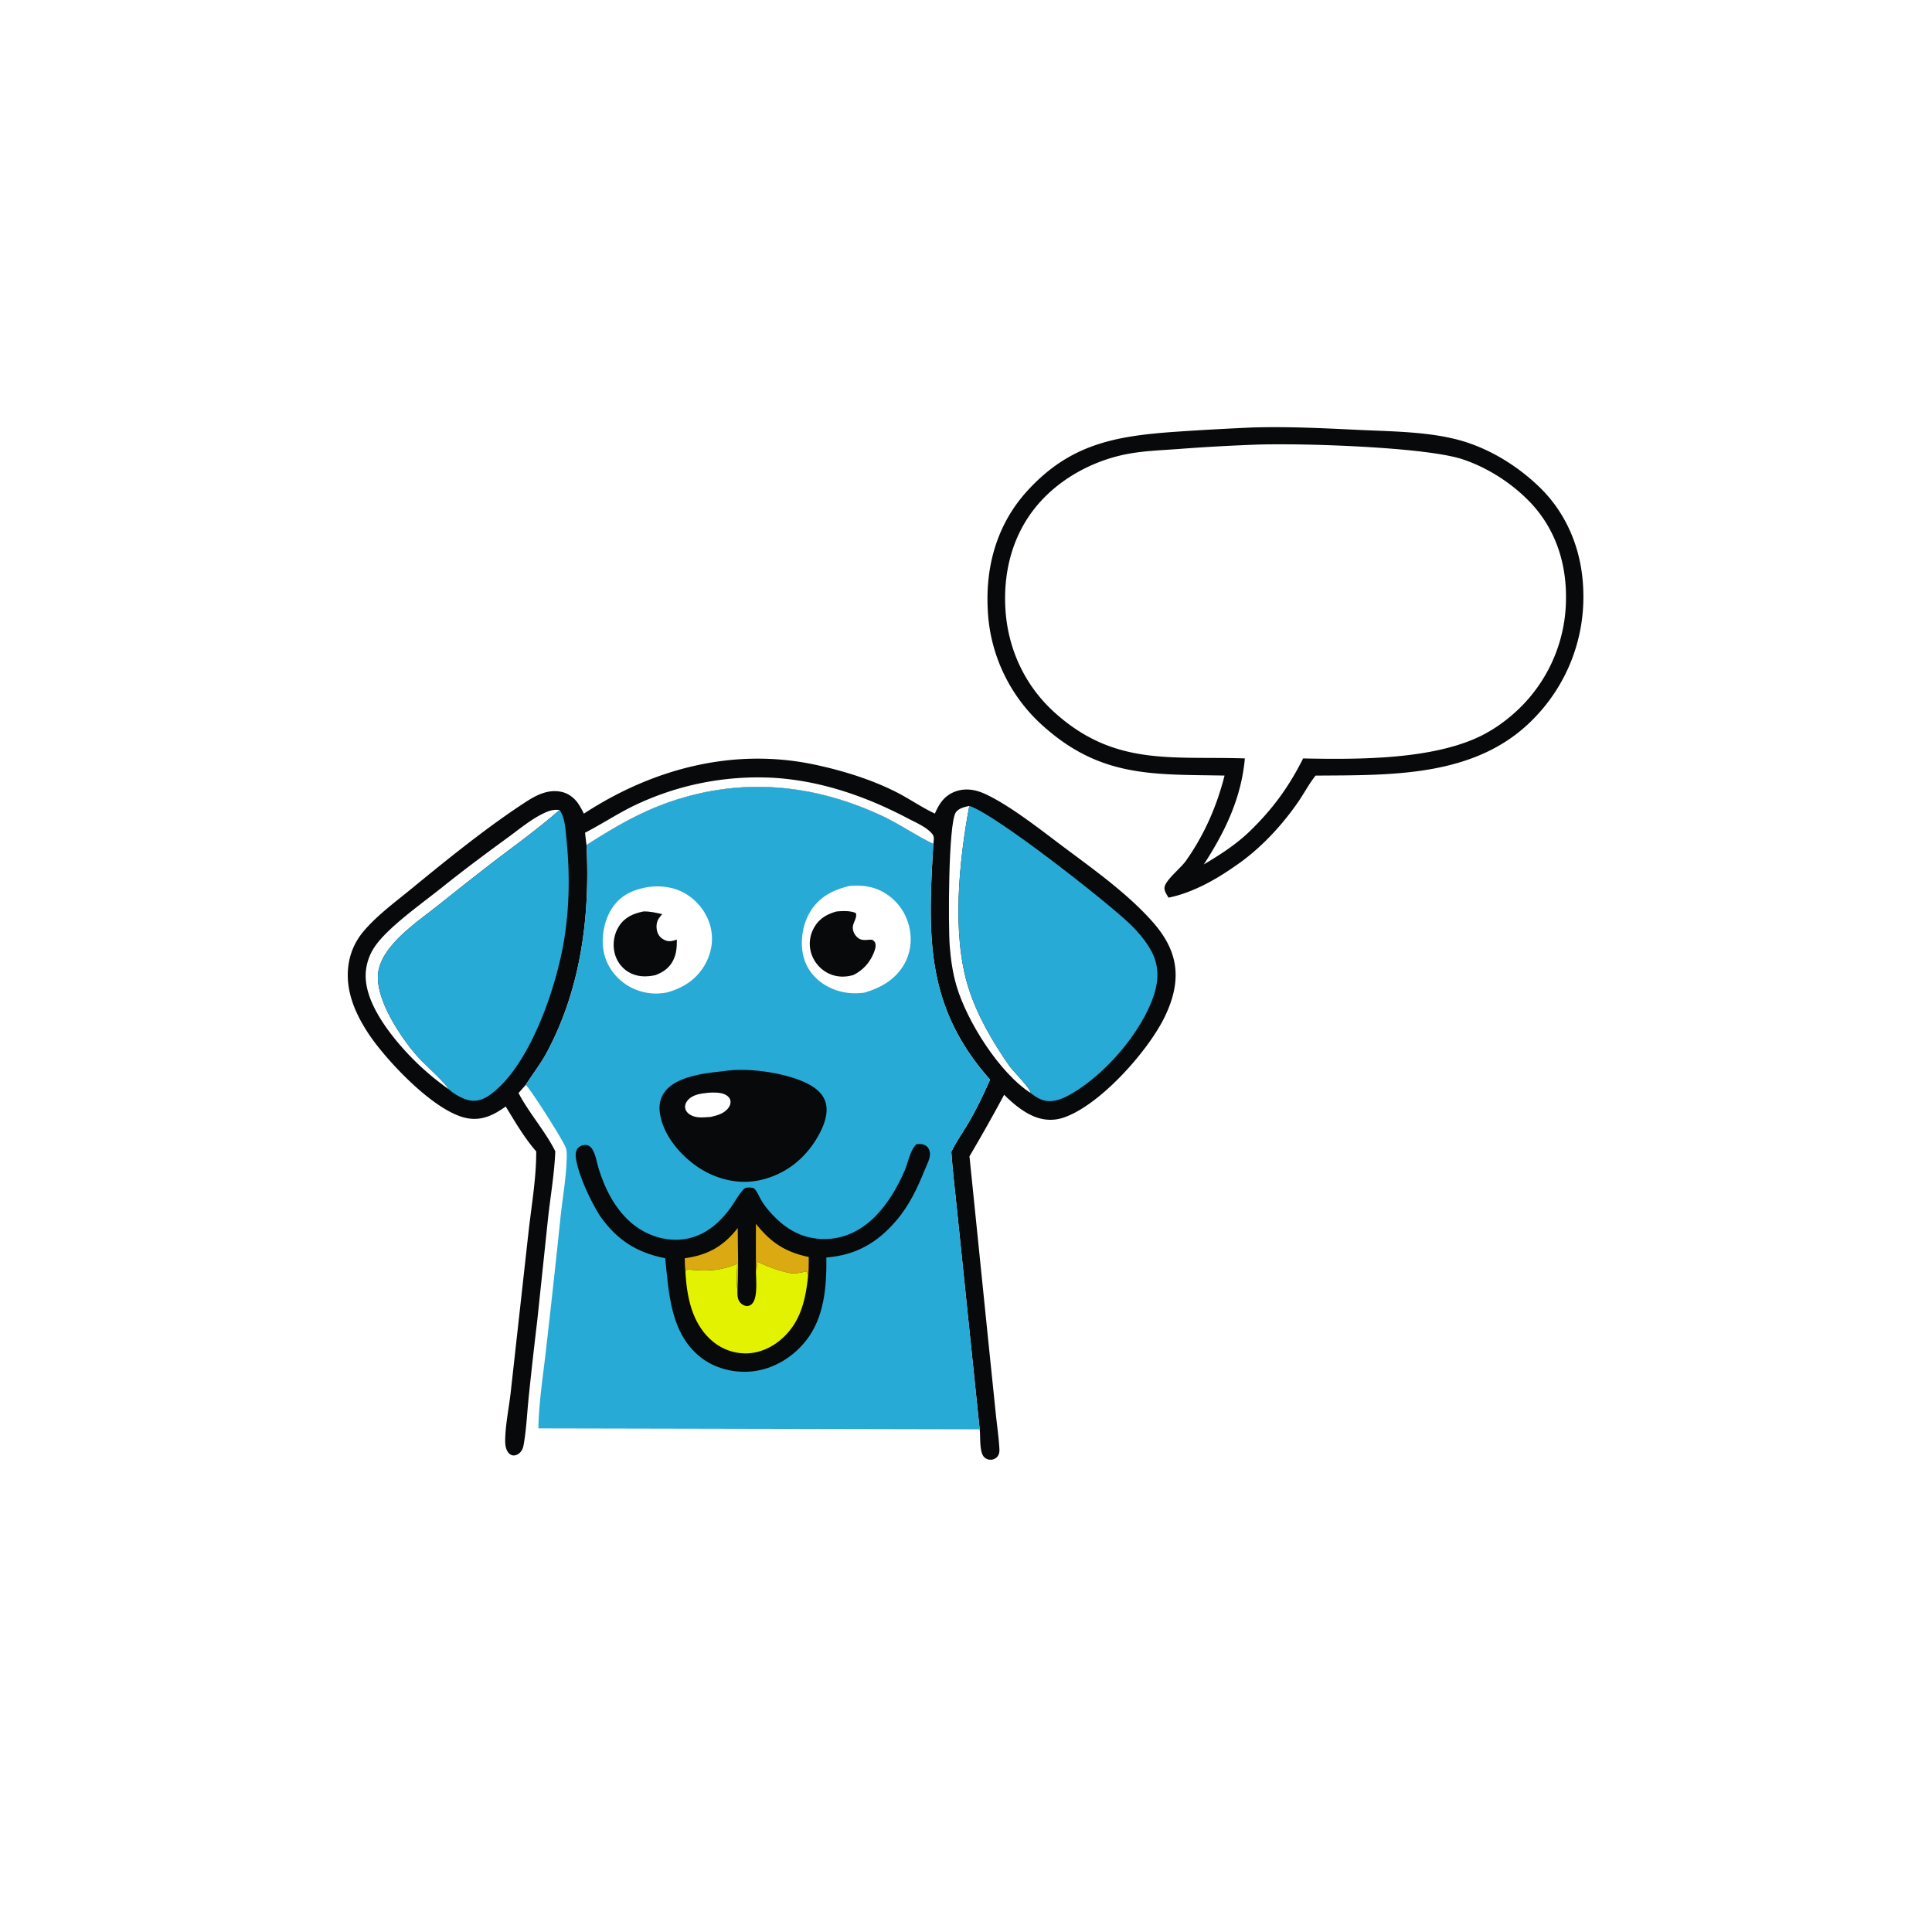
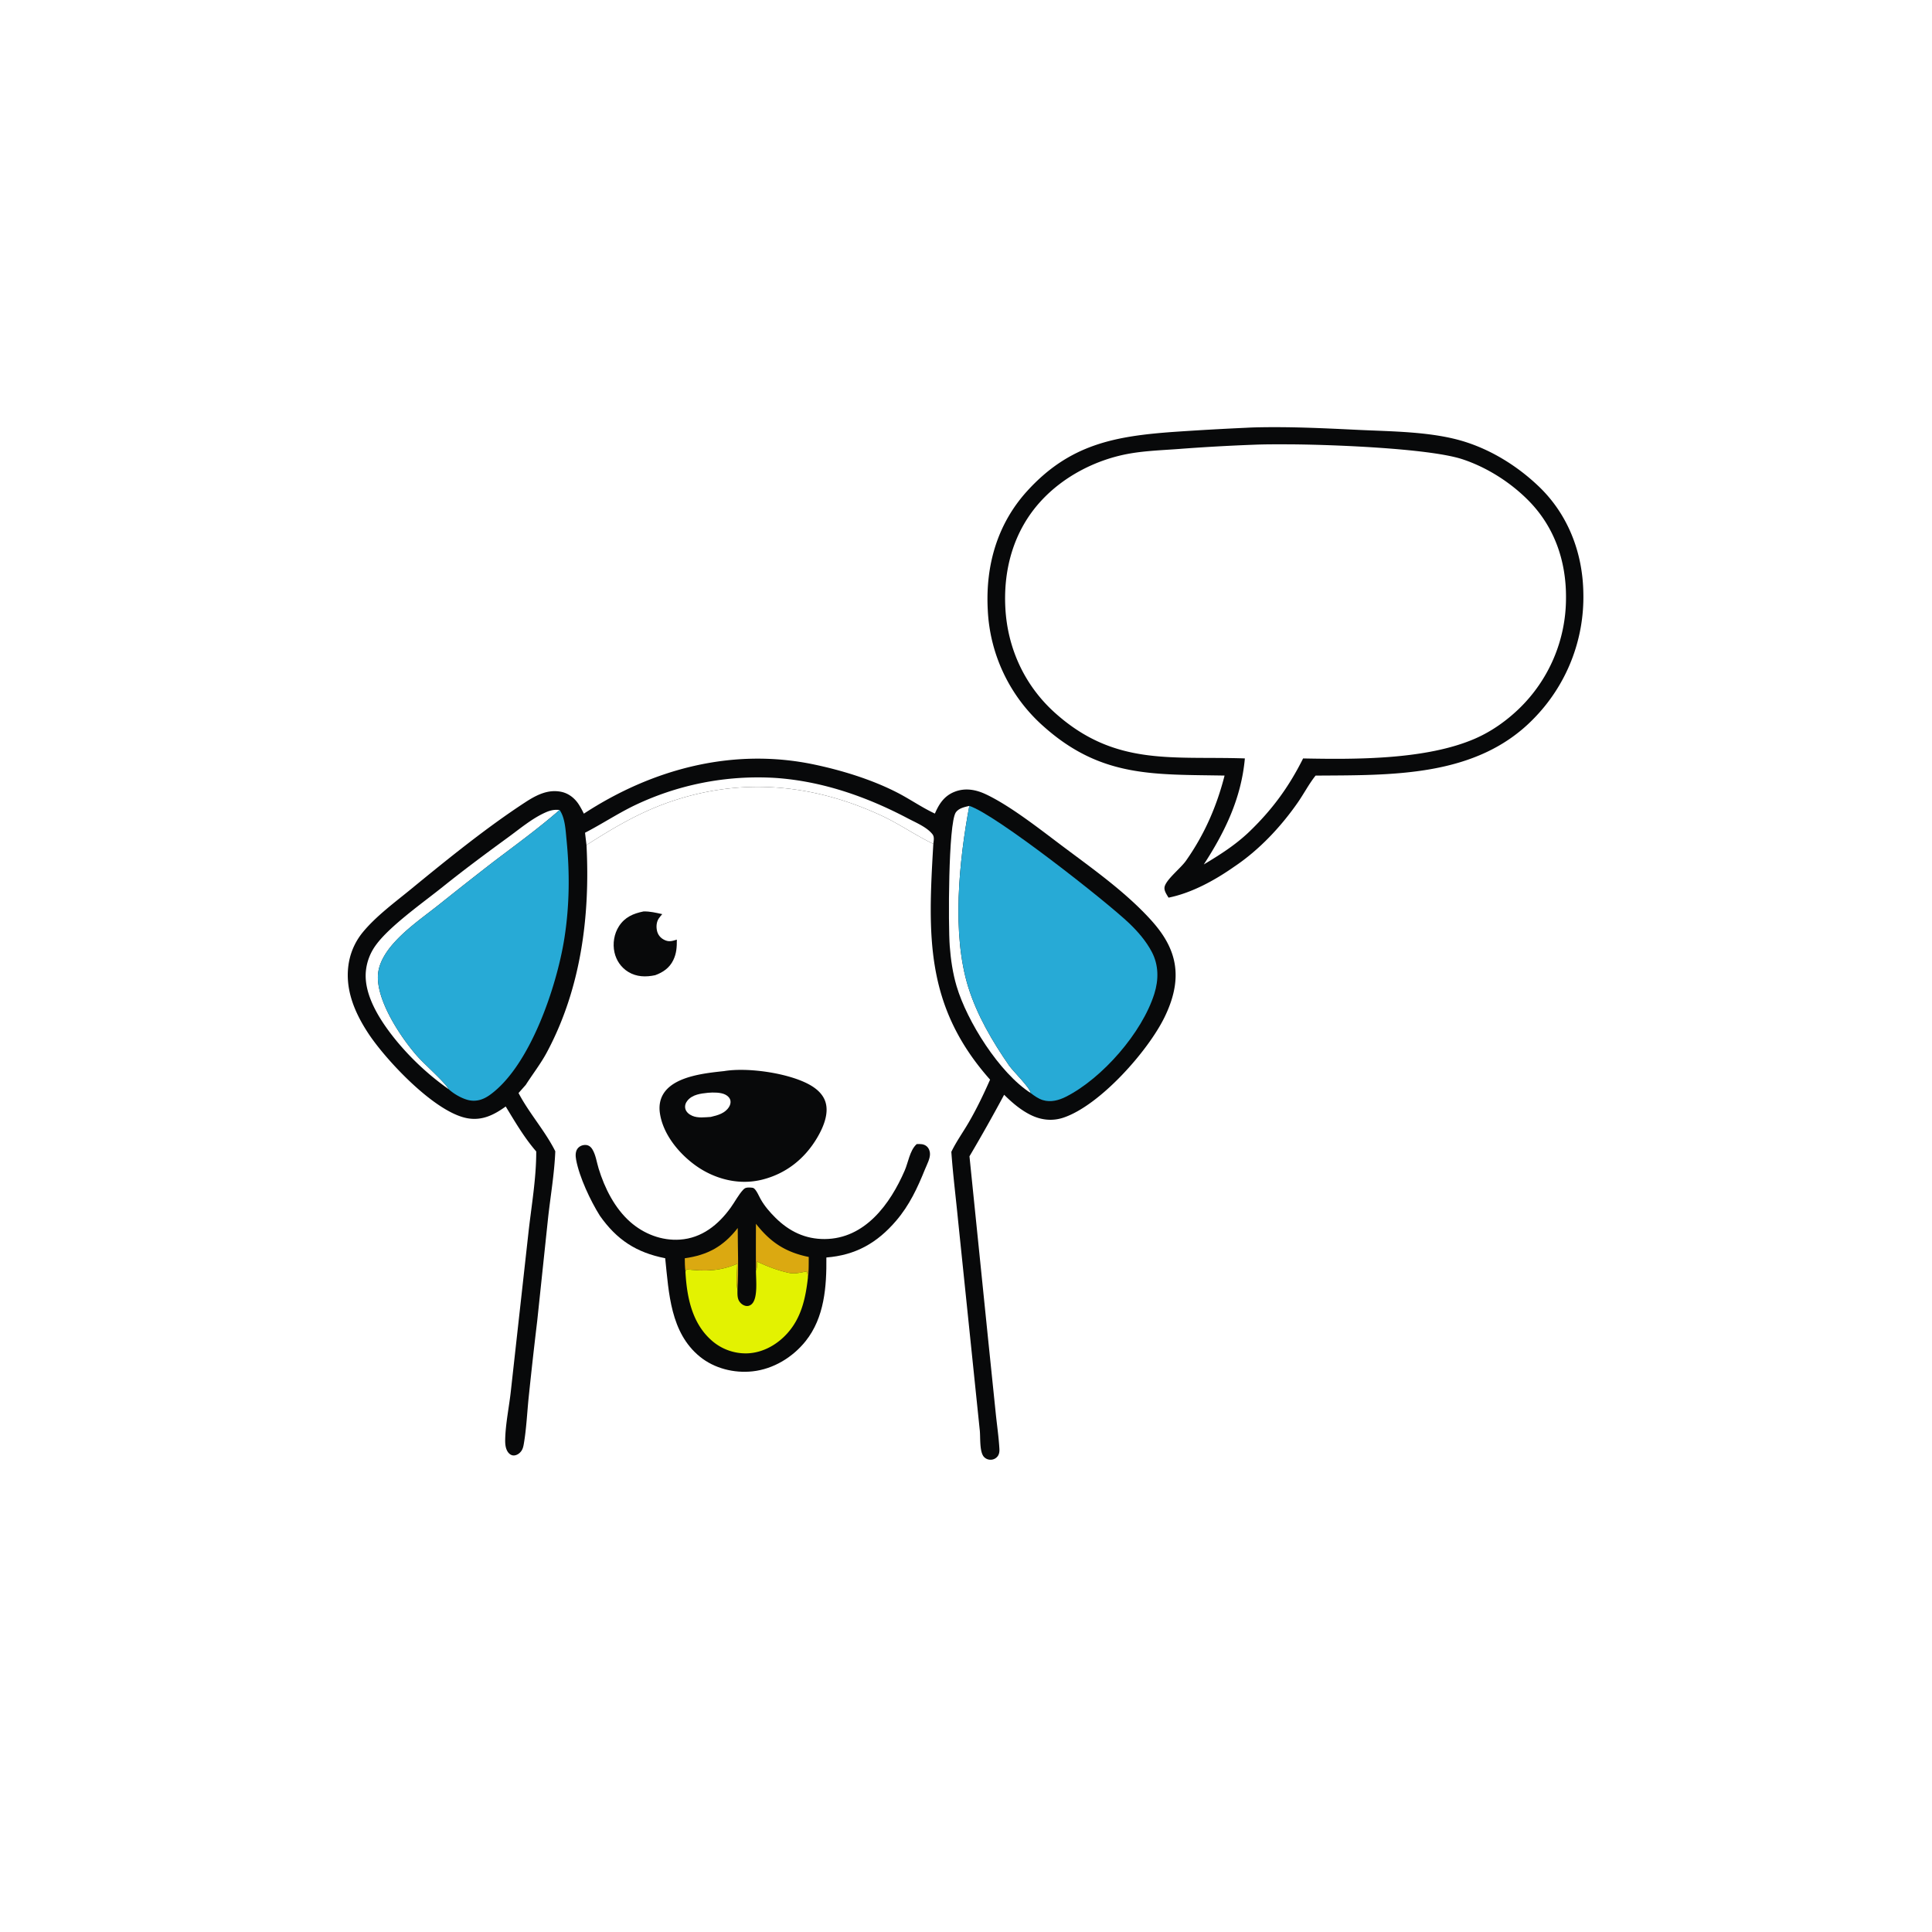
<svg xmlns="http://www.w3.org/2000/svg" version="1.1" style="display: block;" viewBox="0 0 2048 2048" width="1024" height="1024">
  <path transform="translate(0,0)" fill="rgb(255,255,255)" d="M 0 0 L 2048 0 L 2048 2048 L 0 2048 L 0 0 z" />
  <path transform="translate(0,0)" fill="rgb(8,9,10)" d="M 618.919 862.51 C 691.649 815.011 777.007 792.247 863.293 810.466 C 892.673 816.669 924.111 826.348 950.857 840.044 C 964.445 847.003 977.237 855.997 991.013 862.428 C 995.477 852.072 1000.97 843.625 1011.96 839.308 C 1023.04 834.96 1034.33 836.957 1044.83 841.87 C 1070.62 853.944 1102.12 878.789 1125.37 896.261 C 1157.37 920.303 1191.75 944.433 1218.92 973.979 C 1228.73 984.648 1237.27 996.212 1242.15 1009.98 C 1250.47 1033.44 1245.05 1056.58 1234.44 1078.32 C 1217 1114.05 1166.36 1171.38 1127.63 1184.63 C 1115.53 1188.77 1103.44 1187.37 1092.12 1181.67 C 1081.69 1176.42 1072.66 1168.67 1064.43 1160.49 C 1052.59 1182.58 1040.43 1204.15 1027.68 1225.74 L 1047.81 1423.26 L 1055.54 1498.25 C 1056.82 1510.75 1058.72 1523.47 1059.41 1536 C 1059.56 1538.85 1059.19 1541.77 1057.28 1544.03 A 9.385 9.385 0 0 1 1050.59 1547.37 C 1047.83 1547.5 1045.34 1546.61 1043.35 1544.69 C 1037.86 1539.42 1039.55 1522.56 1038.49 1515.14 L 1015.61 1293.86 C 1013.26 1269.6 1010.17 1245.31 1008.46 1221 C 1013.59 1210.32 1020.77 1200.33 1026.74 1190.08 C 1035.36 1175.28 1042.62 1160.11 1049.52 1144.46 L 1048.86 1143.72 C 980.356 1066.05 983.69 990.955 989.365 894.556 C 970.479 885.511 953.284 873.342 934.23 864.499 C 861.089 830.553 784.28 823.7 707.655 850.883 C 676.601 861.9 649.318 878.119 621.712 895.793 C 625.659 971.242 615.77 1048.39 579.511 1115.85 C 573.137 1127.7 564.608 1138.63 557.347 1149.99 L 549.681 1158.67 C 560.916 1180.14 577.892 1198.84 588.628 1220.4 C 587.722 1243.68 583.664 1267.06 581.078 1290.22 L 569.498 1400.02 A 5141.81 5141.81 0 0 0 560.407 1481.32 C 558.744 1497.6 558.022 1514.5 555.255 1530.6 C 554.577 1534.54 553.741 1537.6 550.624 1540.33 C 548.741 1541.98 545.983 1543.19 543.448 1542.75 C 540.977 1542.31 538.997 1540.38 537.803 1538.27 C 535.737 1534.62 535.436 1530.15 535.519 1526.05 C 535.866 1508.91 539.84 1490.69 541.639 1473.53 L 560.14 1307.01 C 563.287 1278.55 568.512 1249.22 568.429 1220.59 C 555.686 1205.89 546.153 1189.46 536.077 1172.92 C 523.768 1181.78 511.131 1188.23 495.371 1185.37 C 460.703 1179.08 409.144 1123.66 390.792 1095.97 C 375.417 1072.78 364.506 1046.64 370.167 1018.43 A 69.691 69.691 0 0 1 384.875 987.864 C 398.993 970.818 419.003 956.176 436.082 942.171 C 473.969 911.103 515.808 877.189 556.729 850.496 C 568.219 843.001 580.565 836.482 594.769 839.324 C 602.605 840.892 609.096 845.964 613.422 852.58 C 615.492 855.745 617.251 859.12 618.919 862.51 z" />
  <path transform="translate(0,0)" fill="rgb(255,255,255)" d="M 1092.68 1158.74 C 1059.35 1137.33 1025.08 1082.7 1014.02 1045.36 C 1009.94 1031.59 1007.85 1017.15 1006.76 1002.87 C 1005.15 981.81 1005.12 873.093 1013.21 861.14 C 1016.19 856.737 1022.65 855.408 1027.5 854.279 C 1016.65 912.494 1008.64 989.911 1026.5 1046.75 C 1035.8 1076.36 1052 1103.98 1069.61 1129.41 C 1073.98 1135.73 1091.56 1152.57 1092.68 1158.74 z" />
  <path transform="translate(0,0)" fill="rgb(255,255,255)" d="M 620.167 882.732 C 637.199 873.931 653.245 863.39 670.453 854.815 A 303.118 303.118 0 0 1 821.813 824.62 C 871.498 828.002 918.707 844.503 962.474 867.585 C 970.81 871.982 982.498 876.747 988.434 884.318 C 990.708 887.217 989.718 891.122 989.365 894.556 C 970.479 885.511 953.284 873.342 934.23 864.499 C 861.089 830.553 784.28 823.7 707.655 850.883 C 676.601 861.9 649.318 878.119 621.712 895.793 A 1259.77 1259.77 0 0 1 620.167 882.732 z" />
  <path transform="translate(0,0)" fill="rgb(255,255,255)" d="M 475.712 1154.66 A 284.041 284.041 0 0 1 420.608 1103.74 C 404.596 1084.26 385.095 1055.69 387.884 1029.1 A 55.761 55.761 0 0 1 398.372 1001.94 C 412.917 981.76 448.872 956.5 469.281 940.129 C 491.936 921.957 515.105 904.738 538.577 887.638 C 551.206 878.437 564.309 867.313 578.689 861.034 C 583.619 858.882 587.843 858.043 593.185 858.631 C 570.415 878.453 546.365 895.856 522.356 914.08 A 4655.35 4655.35 0 0 0 466.091 958.377 C 449.681 971.414 431.323 984.024 417.377 999.724 C 409.322 1008.79 401.8 1020.19 400.723 1032.54 C 398.339 1059.87 424.446 1099.07 441.66 1118.84 C 449.995 1128.41 470.713 1146.22 475.712 1154.66 z" />
  <path transform="translate(0,0)" fill="rgb(39,170,214)" d="M 593.185 858.631 C 599.002 866.642 599.552 880.207 600.513 889.808 C 604.037 924.983 603.765 959.938 598.22 994.912 C 590.197 1045.51 561.974 1130.03 519.289 1160.66 C 512.75 1165.35 505.711 1167.88 497.633 1166.37 C 490.479 1165.03 481.033 1159.67 475.712 1154.66 C 470.713 1146.22 449.995 1128.41 441.66 1118.84 C 424.446 1099.07 398.339 1059.87 400.723 1032.54 C 401.8 1020.19 409.322 1008.79 417.377 999.724 C 431.323 984.024 449.681 971.414 466.091 958.377 A 4655.35 4655.35 0 0 1 522.356 914.08 C 546.365 895.856 570.415 878.453 593.185 858.631 z" />
  <path transform="translate(0,0)" fill="rgb(39,170,214)" d="M 1027.5 854.279 C 1055.01 862.877 1173.4 956.021 1197.23 978.93 C 1206.46 987.807 1214.91 997.621 1220.92 1008.99 C 1228.35 1023.04 1228.32 1038.58 1223.64 1053.46 C 1210.61 1094.81 1168.65 1142.83 1130.22 1162.46 C 1122.52 1166.39 1113.85 1168.78 1105.31 1166.12 C 1100.73 1164.68 1096.45 1161.66 1092.68 1158.74 C 1091.56 1152.57 1073.98 1135.73 1069.61 1129.41 C 1052 1103.98 1035.8 1076.36 1026.5 1046.75 C 1008.64 989.911 1016.65 912.494 1027.5 854.279 z" />
  <path transform="translate(0,0)" fill="rgb(8,9,10)" d="M 1321.46 453.427 A 286.398 286.398 0 0 1 1329.01 453.099 C 1365.92 452.094 1402.61 453.885 1439.45 455.673 C 1476.11 457.453 1519.03 457.366 1553.98 468.665 C 1582.68 477.946 1609.27 494.741 1631.05 515.523 C 1662.21 545.256 1677.73 585.835 1678.41 628.523 A 183.79 183.79 0 0 1 1625.4 762.161 C 1564.78 824.234 1474.86 821.549 1394.57 822.174 C 1387.55 830.951 1382.1 841.522 1375.63 850.805 C 1357.57 876.73 1334.51 901.241 1308.12 918.855 C 1287.87 933.074 1263.13 946.673 1238.69 951.546 C 1236.61 947.956 1233.34 943.726 1234.69 939.405 C 1237.16 931.519 1251.71 920.201 1257.19 912.416 C 1276.72 884.677 1289.73 854.905 1298.1 822.135 C 1223.46 820.756 1167.67 824.483 1106.9 770.599 A 175.541 175.541 0 0 1 1047.05 646.002 C 1044.63 599.441 1057.14 555.385 1088.87 520.485 C 1133.91 470.965 1181.76 462.265 1244.95 457.772 A 3370.83 3370.83 0 0 1 1321.46 453.427 z" />
  <path transform="translate(0,0)" fill="rgb(255,255,255)" d="M 1328.77 471.444 C 1340.73 470.935 1352.8 470.99 1364.78 471.016 C 1407.08 471.108 1514.66 475.025 1550.41 486.87 C 1576.23 495.426 1601.21 511.316 1620.3 530.647 C 1648.15 558.853 1660.48 595.488 1660.02 634.753 A 162.912 162.912 0 0 1 1610.13 751.353 C 1596.71 764.24 1581.06 775.33 1563.99 782.811 C 1512.06 805.559 1436.75 805.042 1381.34 803.982 C 1365.99 834.706 1348.05 859.027 1323.13 882.764 C 1308.79 896.206 1292.86 906.304 1276.09 916.338 C 1298.74 881.413 1315.8 846.091 1319.61 803.948 C 1242.2 801.364 1181.9 812.539 1118.5 755.804 C 1086.28 726.97 1067.96 687.335 1065.71 644.295 C 1063.53 602.741 1074.81 562.481 1103.22 531.372 C 1127.7 504.558 1162.86 486.635 1198.53 480.616 C 1215.08 477.822 1232.19 477.212 1248.93 475.983 A 2078.18 2078.18 0 0 1 1328.77 471.444 z" />
-   <path transform="translate(0,0)" fill="rgb(39,170,214)" d="M 621.712 895.793 C 649.318 878.119 676.601 861.9 707.655 850.883 C 784.28 823.7 861.089 830.553 934.23 864.499 C 953.284 873.342 970.479 885.511 989.365 894.556 C 983.69 990.955 980.356 1066.05 1048.86 1143.72 L 1049.52 1144.46 C 1042.62 1160.11 1035.36 1175.28 1026.74 1190.08 C 1020.77 1200.33 1013.59 1210.32 1008.46 1221 C 1010.17 1245.31 1013.26 1269.6 1015.61 1293.86 L 1038.49 1515.14 L 570.744 1514.15 C 570.939 1488.37 576.016 1455.77 578.92 1429.72 A 13438.6 13438.6 0 0 0 594.345 1288.76 C 596.641 1267.88 600.572 1245.87 600.793 1224.94 C 600.826 1221.88 600.671 1218.9 599.495 1216.04 C 595.762 1206.96 564.086 1157.11 557.347 1149.99 C 564.608 1138.63 573.137 1127.7 579.511 1115.85 C 615.77 1048.39 625.659 971.242 621.712 895.793 z" />
  <path transform="translate(0,0)" fill="rgb(255,255,255)" d="M 900.249 939.192 C 911.989 938.084 923.16 939.136 933.922 944.416 A 56.655 56.655 0 0 1 962.577 978.031 C 967.073 992.085 966.246 1007.71 959.207 1020.79 C 949.974 1037.95 934.283 1047.01 916.142 1052.26 C 901.647 1054.13 888.104 1052.01 875.414 1044.61 C 863.583 1037.7 854.973 1027.1 851.659 1013.69 C 847.879 998.396 850.688 979.92 858.875 966.471 C 868.526 950.618 882.955 943.422 900.249 939.192 z" />
-   <path transform="translate(0,0)" fill="rgb(8,9,10)" d="M 886.623 966.239 C 892.408 965.65 902.027 965.221 907.21 967.952 C 909.022 972.942 903.765 978.199 904.004 983.743 C 904.168 987.523 906.12 991.281 908.976 993.737 C 912.219 996.524 915.329 996.595 919.392 996.327 C 919.667 996.309 922.516 996.086 922.913 996.107 C 925.686 996.255 925.951 997.054 927.636 999.045 C 928.473 1002.02 928.269 1004.14 927.323 1007.04 C 923.501 1018.74 915.594 1028.14 904.622 1033.54 C 895.765 1036.17 886.455 1035.86 878.069 1031.76 A 35.686 35.686 0 0 1 859.869 1010.26 A 34.227 34.227 0 0 1 863.138 983.008 C 868.579 973.62 876.524 969.082 886.623 966.239 z" />
-   <path transform="translate(0,0)" fill="rgb(255,255,255)" d="M 686.87 940.318 C 700.146 938.475 714.056 940.174 725.817 946.834 C 738.919 954.254 749.105 967.158 752.992 981.737 C 756.695 995.628 754.367 1010.15 747.286 1022.55 C 738.428 1038.07 724.602 1047.15 707.637 1051.86 C 707.295 1051.94 706.955 1052.03 706.61 1052.1 A 57.731 57.731 0 0 1 663.803 1043.75 C 651.466 1035.56 642.329 1022.61 639.785 1007.92 C 637.115 992.496 640.755 974.12 649.812 961.276 C 658.966 948.292 671.78 942.961 686.87 940.318 z" />
+   <path transform="translate(0,0)" fill="rgb(255,255,255)" d="M 686.87 940.318 C 700.146 938.475 714.056 940.174 725.817 946.834 C 738.919 954.254 749.105 967.158 752.992 981.737 C 756.695 995.628 754.367 1010.15 747.286 1022.55 C 738.428 1038.07 724.602 1047.15 707.637 1051.86 C 707.295 1051.94 706.955 1052.03 706.61 1052.1 A 57.731 57.731 0 0 1 663.803 1043.75 C 651.466 1035.56 642.329 1022.61 639.785 1007.92 C 637.115 992.496 640.755 974.12 649.812 961.276 C 658.966 948.292 671.78 942.961 686.87 940.318 " />
  <path transform="translate(0,0)" fill="rgb(8,9,10)" d="M 682.106 966.178 C 688.9 965.965 695.427 967.574 702.016 969.014 C 700.717 970.502 699.361 972.018 698.276 973.671 C 695.781 977.473 695.467 982.556 696.502 986.883 C 697.442 990.819 699.873 993.907 703.395 995.885 C 708.561 998.785 712.047 997.761 717.486 996.054 C 717.484 1003.96 717.217 1010.53 713.67 1017.84 C 709.724 1025.98 702.823 1030.75 694.529 1033.75 C 684.632 1035.84 674.841 1035.67 665.975 1030.25 C 658.396 1025.62 653.262 1018.14 651.353 1009.5 C 649.292 1000.16 650.945 989.833 656.162 981.787 C 662.398 972.169 671.326 968.356 682.106 966.178 z" />
  <path transform="translate(0,0)" fill="rgb(8,9,10)" d="M 767.615 1135.4 C 792.44 1131.28 834.412 1137.32 856.778 1149.09 C 864.983 1153.4 872.665 1159.66 875.247 1168.94 C 878.718 1181.42 872.254 1196 865.901 1206.6 C 852.681 1228.68 833.044 1244.15 808.034 1250.45 A 72.69 72.69 0 0 1 802.398 1251.63 C 780.008 1255.62 756.454 1248.96 738.069 1235.97 C 719.937 1223.15 702.804 1202.57 699.512 1179.94 C 698.321 1171.75 699.763 1163.78 704.867 1157.12 C 717.641 1140.48 748.433 1137.47 767.615 1135.4 z" />
  <path transform="translate(0,0)" fill="rgb(255,255,255)" d="M 750.646 1158.37 C 756.104 1157.91 764.052 1157.84 768.973 1160.38 C 771.451 1161.66 773.72 1163.82 774.286 1166.65 C 774.73 1168.88 774.098 1171.18 772.972 1173.1 C 768.845 1180.13 760.818 1182.27 753.43 1183.99 C 747.05 1184.36 739.896 1185.4 733.869 1182.83 C 730.605 1181.43 727.374 1178.92 726.483 1175.32 C 725.72 1172.23 726.711 1169.18 728.659 1166.77 C 734.01 1160.16 742.771 1159.22 750.646 1158.37 z" />
  <path transform="translate(0,0)" fill="rgb(8,9,10)" d="M 971.751 1212.79 C 975.647 1212.61 979.223 1212.51 982.418 1215.19 C 984.483 1216.93 985.45 1219.51 985.766 1222.11 C 986.428 1227.54 982.531 1234.54 980.529 1239.49 C 972.492 1259.38 964.041 1277.56 949.975 1294.02 C 929.789 1317.65 906.938 1330.55 875.99 1332.99 C 876.286 1363.75 874 1396.65 853.971 1421.67 C 840.216 1438.85 819.82 1451.28 797.779 1453.68 C 778.173 1455.82 757.269 1450.65 741.852 1438.09 C 710.656 1412.68 708.992 1370.6 705.138 1333.78 C 674.43 1327.74 653.822 1314.21 635.859 1288.7 C 625.925 1272.87 614.099 1247.8 610.72 1229.41 C 609.953 1225.24 609.717 1220.25 612.784 1216.87 C 614.584 1214.89 617.281 1213.78 619.932 1213.69 C 623.603 1213.56 626.126 1215.36 627.968 1218.38 C 631.513 1224.19 632.566 1232.15 634.566 1238.69 C 640.89 1259.4 651.646 1280.82 668.097 1295.31 C 682.51 1308.01 701.384 1315.36 720.7 1314.05 C 743.986 1312.48 761.481 1298.33 774.691 1279.96 C 779.014 1273.95 782.83 1266.49 787.839 1261.14 C 789.98 1258.85 791.795 1258.78 794.847 1258.81 C 795.614 1258.82 798.096 1259.05 798.679 1259.36 C 801.671 1260.93 804.715 1268.33 806.357 1271.23 C 810.483 1278.53 816.141 1285.05 822.085 1290.94 C 836.584 1305.29 853.585 1313.56 874.214 1313.44 C 916.831 1313.18 943.585 1276.48 959.04 1240.78 C 962.73 1232.26 964.396 1219.97 971.086 1213.41 C 971.303 1213.2 971.529 1213 971.751 1212.79 z" />
  <path transform="translate(0,0)" fill="rgb(219,169,17)" d="M 725.889 1333.81 C 750.309 1330.39 766.782 1321.26 782.029 1301.74 C 782.015 1323.37 783.118 1345.58 781.74 1367.12 C 780.039 1358.9 781.402 1348.2 781.472 1339.71 C 762.767 1347.68 747.924 1347.62 727.914 1345.62 L 726.58 1347.79 C 726.01 1343.1 725.913 1338.52 725.889 1333.81 z" />
  <path transform="translate(0,0)" fill="rgb(219,169,17)" d="M 801.344 1346.77 A 3905.62 3905.62 0 0 1 801.341 1297.25 C 816.847 1317.05 832.729 1327.37 857.325 1332.44 C 857.195 1339.7 857.477 1347.28 856.418 1354.46 C 856.25 1352.09 855.907 1350.03 855.3 1347.74 C 849.124 1348.87 842.58 1350.69 836.341 1349.32 C 824.289 1346.68 813.524 1342.52 802.386 1337.26 C 802.361 1340.38 802.785 1343.93 801.344 1346.77 z" />
  <path transform="translate(0,0)" fill="rgb(227,242,1)" d="M 801.344 1346.77 C 802.785 1343.93 802.361 1340.38 802.386 1337.26 C 813.524 1342.52 824.289 1346.68 836.341 1349.32 C 842.58 1350.69 849.124 1348.87 855.3 1347.74 C 855.907 1350.03 856.25 1352.09 856.418 1354.46 C 853.983 1376.01 849.574 1396.62 834.701 1413.25 C 823.898 1425.34 808.904 1433.88 792.473 1434.6 A 54.473 54.473 0 0 1 753.687 1420.34 C 733.2 1401.88 727.98 1374.07 726.58 1347.79 L 727.914 1345.62 C 747.924 1347.62 762.767 1347.68 781.472 1339.71 C 781.402 1348.2 780.039 1358.9 781.74 1367.12 C 781.752 1370.72 781.455 1375.15 783.126 1378.46 C 784.493 1381.16 787.071 1383.41 790.025 1384.18 C 792.394 1384.79 794.565 1384.28 796.465 1382.75 C 803.843 1376.81 801.25 1355.85 801.344 1346.77 z" />
</svg>